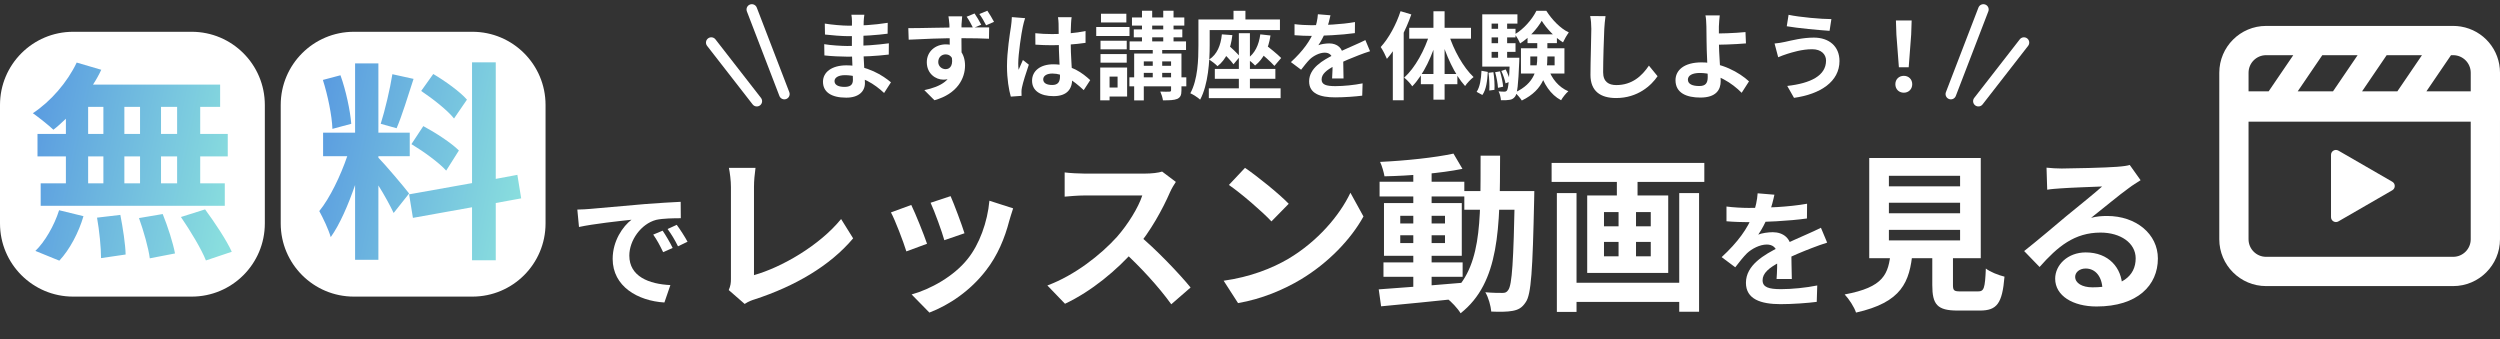
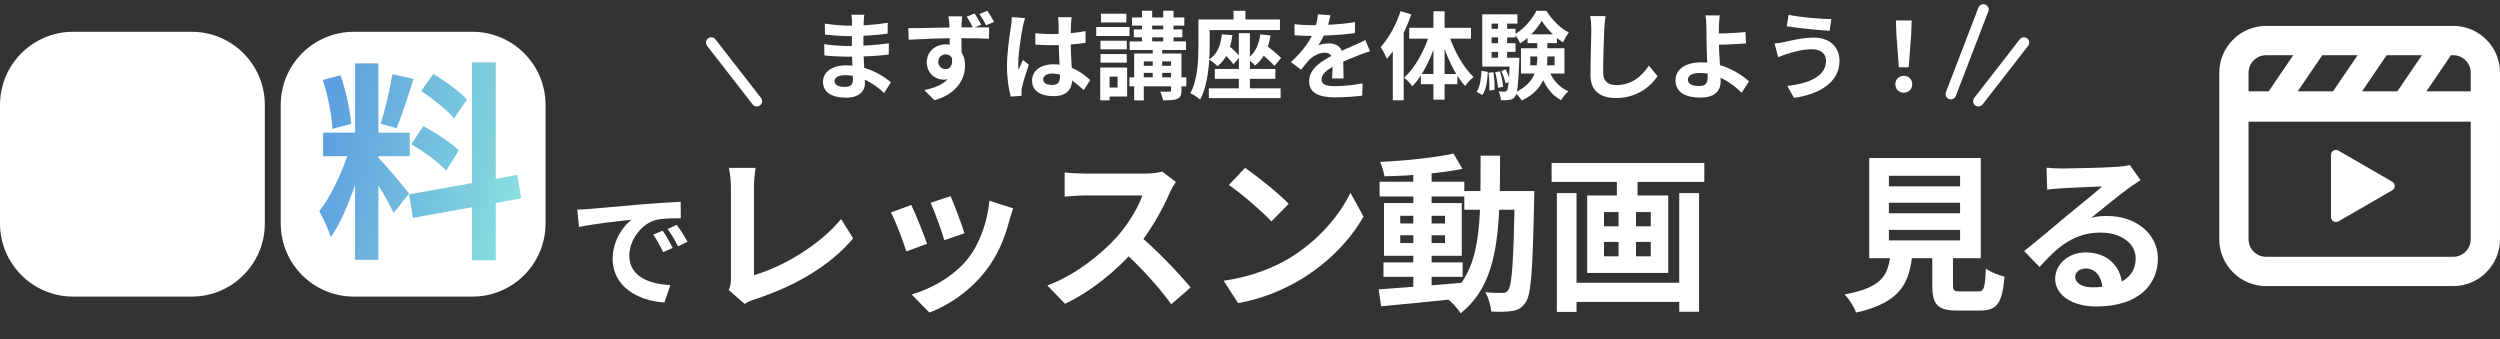
<svg xmlns="http://www.w3.org/2000/svg" width="472" height="64" viewBox="0 0 472 64" fill="none">
  <rect x="0" y="0" width="472" height="64" fill="#333333" stroke="none" />
  <path d="M0 19.812C0 12.184 6.184 6 13.812 6H36.188C43.816 6 50 12.184 50 19.812V42.188C50 49.816 43.816 56 36.188 56H13.812C6.184 56 0 49.816 0 42.188V19.812Z" fill="white" />
  <path d="M53 19.812C53 12.184 59.184 6 66.812 6H89.188C96.816 6 103 12.184 103 19.812V42.188C103 49.816 96.816 56 89.188 56H66.812C59.184 56 53 49.816 53 42.188V19.812Z" fill="white" />
  <path d="M88.16 18.811L85.72 22.372C84.48 20.811 81.72 18.651 79.52 17.172L81.8 13.972C84.04 15.291 86.88 17.331 88.16 18.811ZM77.68 27.212L79.92 23.811C82.24 25.052 85.2 26.971 86.64 28.412L84.24 32.212C82.92 30.732 80 28.611 77.68 27.212ZM74.08 14.011L78.08 14.892C77.04 18.091 75.88 21.892 74.88 24.212L71.88 23.372C72.68 20.852 73.64 16.811 74.08 14.011ZM66.32 23.372L62.76 24.331C62.68 21.852 61.88 17.971 60.96 15.091L64.28 14.211C65.32 17.091 66.12 20.892 66.32 23.372ZM77.24 36.532L74.32 40.212C73.72 38.931 72.6 36.852 71.44 35.011V49.051H67.04V34.931C65.76 38.651 64.16 42.371 62.44 44.772C62.04 43.331 61 41.172 60.28 39.852C62.28 37.411 64.32 33.132 65.56 29.491H61V25.052H67.04V11.972H71.44V25.052H77.36V29.491H71.44V29.771C72.6 30.931 76.4 35.411 77.24 36.532ZM98.4 37.452L93.6 38.331V49.132H89.12V39.132L77.96 41.132L77.24 36.691L89.12 34.572V11.771H93.6V33.772L97.68 33.011L98.4 37.452Z" fill="url(#paint0_linear_667_31082)" />
-   <path d="M33.44 25.291V20.172H30.4V25.291H33.44ZM33.44 34.611V29.532H30.4V34.611H33.44ZM16.64 29.532V34.611H19.52V29.532H16.64ZM26.44 29.532H23.48V34.611H26.44V29.532ZM23.48 25.291H26.44V20.172H23.48V25.291ZM16.64 20.172V25.291H19.52V20.172H16.64ZM12.44 25.291V22.412C11.64 23.172 10.88 23.892 10.08 24.491C9.2 23.651 7.28 22.131 6.2 21.372C9.56 19.172 12.72 15.531 14.48 11.812L19.12 13.171C18.68 14.132 18.16 15.052 17.56 15.972H41.56V20.172H37.8V25.291H43V29.532H37.8V34.611H42.44V38.852H7.68V34.611H12.44V29.532H7.08V25.291H12.44ZM11.2 49.212L6.68 47.371C8.44 45.691 10.24 42.611 11.16 39.691L15.76 40.812C14.88 43.852 13.16 47.132 11.2 49.212ZM18.32 41.092L22.72 40.572C23.2 43.011 23.68 46.172 23.72 48.051L19.08 48.731C19.08 46.812 18.76 43.532 18.32 41.092ZM26.24 41.172L30.72 40.411C31.68 42.772 32.68 45.892 33.04 47.852L28.28 48.772C28.04 46.852 27.12 43.611 26.24 41.172ZM34.16 40.971L38.72 39.532C40.52 41.971 42.76 45.331 43.76 47.532L38.88 49.172C38.04 47.051 35.92 43.532 34.16 40.971Z" fill="url(#paint1_linear_667_31082)" />
-   <path fill-rule="evenodd" clip-rule="evenodd" d="M141.586 0.857C142.101 0.659 142.68 0.916 142.878 1.431L149.02 17.401C149.218 17.916 148.961 18.495 148.446 18.693C147.93 18.891 147.352 18.634 147.153 18.119L141.011 2.149C140.813 1.634 141.07 1.055 141.586 0.857Z" fill="white" />
  <path fill-rule="evenodd" clip-rule="evenodd" d="M133.673 7.254C134.109 6.915 134.737 6.993 135.076 7.429L143.675 18.485C144.014 18.921 143.936 19.549 143.5 19.888C143.064 20.227 142.436 20.149 142.097 19.713L133.498 8.657C133.159 8.221 133.237 7.593 133.673 7.254Z" fill="white" />
  <path d="M358.509 12.696L358.041 6.54L357.951 3.858H360.921L360.831 6.54L360.363 12.696H358.509ZM359.445 17.502C358.509 17.502 357.843 16.836 357.843 15.9C357.843 14.964 358.527 14.316 359.445 14.316C360.345 14.316 361.029 14.964 361.029 15.9C361.029 16.836 360.345 17.502 359.445 17.502Z" fill="white" />
  <path d="M344.757 11.437C344.757 10.249 343.839 9.295 342.147 9.295C340.167 9.295 338.367 9.889 337.467 10.159C336.945 10.321 336.225 10.591 335.721 10.807L335.037 8.215C335.649 8.179 336.405 8.035 336.999 7.909C338.313 7.621 340.329 7.099 342.453 7.099C345.297 7.099 347.295 8.719 347.295 11.527C347.295 15.397 343.713 17.773 338.709 18.475L337.431 16.225C341.895 15.721 344.757 14.263 344.757 11.437ZM337.683 2.797C339.789 3.247 343.875 3.607 345.765 3.607L345.423 5.821C343.317 5.677 339.411 5.317 337.341 4.957L337.683 2.797Z" fill="white" />
  <path d="M324.687 2.904C324.615 3.426 324.561 4.308 324.525 5.01C324.507 5.874 324.525 6.9 324.525 7.926C324.525 9.924 324.867 13.794 324.867 15.306C324.867 16.908 324.039 18.42 321.033 18.42C318.441 18.42 316.335 17.574 316.335 15.144C316.335 13.254 317.955 11.778 321.249 11.778C325.011 11.778 328.377 13.668 330.213 15.36L328.827 17.52C327.045 15.72 324.183 13.776 320.925 13.776C319.521 13.776 318.675 14.244 318.675 15.036C318.675 15.9 319.575 16.242 320.835 16.242C321.987 16.242 322.419 15.72 322.419 14.532C322.419 13.272 322.203 9.636 322.203 7.926C322.203 6.846 322.185 5.784 322.167 5.01C322.149 4.11 322.095 3.336 321.987 2.904H324.687ZM323.319 6.342C324.381 6.342 327.531 6.27 329.547 6.054L329.637 8.196C327.603 8.376 324.435 8.466 323.319 8.466V6.342Z" fill="white" />
  <path d="M303.123 3.048C303.015 3.804 302.925 4.74 302.889 5.46C302.799 7.404 302.673 11.418 302.673 13.65C302.673 15.468 303.753 16.062 305.157 16.062C308.127 16.062 309.999 14.352 311.313 12.39L312.951 14.388C311.781 16.116 309.225 18.51 305.121 18.51C302.169 18.51 300.279 17.214 300.279 14.136C300.279 11.724 300.441 7.008 300.441 5.46C300.441 4.596 300.369 3.732 300.225 3.03L303.123 3.048Z" fill="white" />
  <path d="M288.921 10.662V12.336H293.511V10.662H288.921ZM287.157 9.114H295.365V13.884H287.157V9.114ZM291.081 3.93C290.253 5.37 288.687 7.152 286.995 8.196C286.779 7.674 286.347 6.918 286.005 6.468C287.679 5.514 289.317 3.588 290.073 2.04H291.945C293.007 3.714 294.591 5.37 296.193 6.126C295.815 6.63 295.365 7.404 295.095 7.998C293.565 7.062 291.963 5.37 291.081 3.93ZM290.235 7.224H292.143V10.734C292.143 13.632 291.603 16.908 287.319 18.978C287.049 18.528 286.437 17.826 286.005 17.466C289.785 15.738 290.235 13.056 290.235 10.716V7.224ZM292.323 12.948C292.953 14.838 294.267 16.458 296.103 17.232C295.653 17.61 295.023 18.402 294.735 18.924C292.719 17.862 291.423 15.81 290.685 13.362L292.323 12.948ZM288.399 6.486H293.943V8.142H288.399V6.486ZM280.857 5.442H286.131V7.062H280.857V5.442ZM280.857 8.16H286.131V9.798H280.857V8.16ZM279.849 10.896H286.005V12.57H279.849V10.896ZM282.837 3.714H284.547V11.832H282.837V3.714ZM283.449 13.398L284.277 13.11C284.655 13.83 284.997 14.784 285.141 15.396L284.241 15.738C284.133 15.09 283.791 14.118 283.449 13.398ZM282.279 13.632L283.197 13.47C283.485 14.406 283.737 15.594 283.791 16.368L282.819 16.584C282.783 15.792 282.549 14.568 282.279 13.632ZM281.037 13.74L281.955 13.632C282.135 14.694 282.207 16.08 282.153 16.962L281.181 17.088C281.235 16.17 281.181 14.82 281.037 13.74ZM279.705 13.362L280.893 13.578C280.803 15.252 280.605 16.926 279.867 17.934L278.787 17.34C279.417 16.422 279.633 14.892 279.705 13.362ZM279.849 2.706H286.491V4.452H281.613V12.048H279.849V2.706ZM285.069 10.896H286.851C286.851 10.896 286.851 11.382 286.833 11.616C286.653 15.99 286.473 17.682 286.041 18.24C285.735 18.636 285.411 18.798 284.979 18.852C284.601 18.924 284.007 18.942 283.377 18.924C283.341 18.402 283.179 17.7 282.927 17.25C283.413 17.304 283.809 17.304 284.025 17.304C284.241 17.304 284.367 17.25 284.511 17.088C284.763 16.728 284.925 15.288 285.069 11.202V10.896Z" fill="white" />
  <path d="M264.423 2.112L266.457 2.724C265.395 5.784 263.685 9.042 261.849 11.112C261.651 10.608 261.057 9.402 260.679 8.88C262.191 7.224 263.595 4.668 264.423 2.112ZM262.965 7.08L264.999 5.028L265.017 5.046V18.924H262.965V7.08ZM270.633 2.13H272.739V18.816H270.633V2.13ZM266.061 5.244H277.725V7.296H266.061V5.244ZM268.257 13.974H275.151V15.9H268.257V13.974ZM273.495 6.396C274.449 9.456 276.267 12.714 278.211 14.55C277.707 14.928 276.987 15.666 276.609 16.242C274.629 14.082 272.955 10.392 271.965 6.846L273.495 6.396ZM269.967 6.234L271.515 6.666C270.489 10.392 268.779 14.1 266.637 16.296C266.295 15.774 265.575 15.018 265.107 14.658C267.159 12.822 269.013 9.438 269.967 6.234Z" fill="white" />
  <path d="M251.193 2.886C251.049 3.552 250.815 4.614 250.311 5.91C249.933 6.792 249.411 7.818 248.907 8.538C249.393 8.322 250.347 8.196 250.959 8.196C252.453 8.196 253.587 9.078 253.587 10.752C253.587 11.725 253.641 13.687 253.659 14.82H251.499C251.571 13.975 251.607 12.444 251.589 11.473C251.589 10.32 250.869 9.942 250.113 9.942C249.123 9.942 247.989 10.537 247.305 11.184C246.765 11.725 246.261 12.373 245.649 13.165L243.723 11.725C246.027 9.6 247.413 7.656 248.169 5.676C248.529 4.704 248.763 3.606 248.817 2.688L251.193 2.886ZM244.407 4.56C245.325 4.686 246.657 4.758 247.575 4.758C249.951 4.758 253.209 4.632 255.819 4.164L255.801 6.252C253.263 6.612 249.645 6.774 247.449 6.774C246.711 6.774 245.397 6.738 244.407 6.648V4.56ZM258.663 9.672C258.105 9.834 257.133 10.194 256.521 10.428C255.351 10.879 253.731 11.527 252.039 12.39C250.401 13.236 249.519 14.011 249.519 15.001C249.519 15.991 250.383 16.261 252.129 16.261C253.659 16.261 255.675 16.062 257.259 15.739L257.187 18.061C255.981 18.223 253.785 18.384 252.075 18.384C249.267 18.384 247.161 17.683 247.161 15.361C247.161 12.858 249.735 11.383 251.895 10.303C253.551 9.438 254.685 9.006 255.765 8.502C256.467 8.196 257.097 7.908 257.781 7.566L258.663 9.672Z" fill="white" />
  <path d="M233.895 6.27H235.983V17.592H233.895V6.27ZM229.359 13.02H240.789V14.874H229.359V13.02ZM228.225 16.674H241.779V18.528H228.225V16.674ZM230.691 6.486L232.671 6.63C232.365 9.276 231.483 11.238 229.863 12.498C229.557 12.156 228.729 11.508 228.297 11.238C229.791 10.248 230.475 8.592 230.691 6.486ZM230.439 9.546L231.591 8.268C232.437 8.97 233.571 10.014 234.093 10.68L232.887 12.138C232.383 11.436 231.285 10.32 230.439 9.546ZM237.945 6.486L239.871 6.702C239.493 9.204 238.539 11.13 236.955 12.372C236.667 12.03 235.893 11.382 235.461 11.094C236.919 10.122 237.675 8.502 237.945 6.486ZM237.441 9.528L238.647 8.214C239.673 9.024 241.167 10.212 241.887 10.95L240.609 12.444C239.925 11.67 238.485 10.41 237.441 9.528ZM232.887 2.04H235.137V5.208H232.887V2.04ZM227.415 3.678H241.653V5.676H227.415V3.678ZM226.263 3.678H228.387V8.61C228.387 11.508 228.117 15.972 226.587 18.816C226.191 18.438 225.255 17.826 224.733 17.61C226.155 15.018 226.263 11.238 226.263 8.592V3.678Z" fill="white" />
  <path d="M213.717 3.3H223.599V4.83H213.717V3.3ZM213.267 7.818H223.923V9.438H213.267V7.818ZM213.231 14.604H223.977V16.297H213.231V14.604ZM215.085 12.427H222.285V13.758H215.085V12.427ZM214.059 5.55H223.221V7.044H214.059V5.55ZM215.607 2.022H217.533V8.538H215.607V2.022ZM219.621 2.022H221.565V8.538H219.621V2.022ZM217.641 8.628H219.423V15.613H217.641V8.628ZM221.097 10.104H223.059V17.052C223.059 17.934 222.879 18.384 222.267 18.672C221.655 18.924 220.773 18.942 219.567 18.942C219.495 18.439 219.279 17.755 219.063 17.287C219.765 17.323 220.575 17.323 220.791 17.305C221.025 17.287 221.097 17.233 221.097 17.017V10.104ZM214.131 10.104H221.817V11.598H215.949V18.96H214.131V10.104ZM207.777 7.692H212.727V9.312H207.777V7.692ZM207.867 2.598H212.655V4.236H207.867V2.598ZM207.777 10.213H212.727V11.832H207.777V10.213ZM206.967 5.1H213.249V6.792H206.967V5.1ZM208.767 12.751H212.799V18.223H208.767V16.53H210.999V14.46H208.767V12.751ZM207.723 12.751H209.487V18.942H207.723V12.751Z" fill="white" />
  <path d="M195.465 6.271C196.509 6.379 197.535 6.433 198.633 6.433C200.829 6.433 203.079 6.253 204.951 5.857V8.089C203.061 8.377 200.793 8.521 198.633 8.539C197.571 8.539 196.545 8.503 195.483 8.431L195.465 6.271ZM202.323 3.247C202.269 3.589 202.233 4.021 202.215 4.399C202.179 4.993 202.143 6.235 202.143 7.531C202.143 10.842 202.431 13.182 202.431 14.893C202.431 16.782 201.495 18.151 198.903 18.151C196.401 18.151 194.853 17.125 194.853 15.235C194.853 13.399 196.401 12.139 198.867 12.139C202.251 12.139 204.429 13.831 205.833 15.127L204.609 17.017C202.539 15.091 200.721 13.884 198.687 13.884C197.661 13.884 196.959 14.299 196.959 14.982C196.959 15.72 197.679 16.044 198.651 16.044C199.749 16.044 200.127 15.469 200.127 14.406C200.127 13.165 199.893 10.14 199.893 7.549C199.893 6.181 199.875 4.975 199.857 4.435C199.857 4.147 199.803 3.589 199.749 3.247H202.323ZM193.539 3.427C193.395 3.787 193.179 4.723 193.107 5.047C192.837 6.253 192.243 10.213 192.243 12.012C192.243 12.354 192.261 12.822 192.315 13.182C192.567 12.553 192.873 11.941 193.125 11.329L194.241 12.21C193.737 13.704 193.143 15.523 192.945 16.512C192.891 16.765 192.837 17.16 192.855 17.34C192.855 17.538 192.855 17.845 192.873 18.096L190.839 18.241C190.479 16.998 190.119 14.928 190.119 12.498C190.119 9.781 190.659 6.379 190.875 4.993C190.947 4.489 191.019 3.787 191.037 3.229L193.539 3.427Z" fill="white" />
  <path d="M181.659 3.084C181.623 3.372 181.551 4.344 181.533 4.632C181.497 5.802 181.533 9.474 181.551 10.932L179.319 10.159C179.319 9.042 179.301 5.604 179.247 4.632C179.175 3.912 179.121 3.3 179.067 3.084H181.659ZM171.489 5.316C174.189 5.316 178.923 5.172 181.173 5.172C183.027 5.172 185.745 5.154 186.753 5.172L186.717 7.314C185.583 7.26 183.765 7.206 181.119 7.206C177.843 7.206 174.261 7.35 171.561 7.494L171.489 5.316ZM181.245 10.645C181.245 13.579 180.165 15.037 178.095 15.037C176.691 15.037 174.981 13.938 174.981 11.742C174.981 9.708 176.619 8.376 178.581 8.376C180.957 8.376 182.199 10.123 182.199 12.373C182.199 14.73 180.813 17.701 176.421 18.924L174.513 17.017C177.573 16.369 179.967 15.145 179.967 11.995C179.967 10.842 179.337 10.267 178.527 10.267C177.843 10.267 177.141 10.752 177.141 11.707C177.141 12.517 177.825 13.056 178.527 13.056C179.391 13.056 180.129 12.319 179.571 10.194L181.245 10.645ZM183.999 2.544C184.431 3.192 184.935 4.02 185.259 4.668L183.729 5.298C183.369 4.578 182.973 3.822 182.505 3.156L183.999 2.544ZM186.411 2.022C186.843 2.688 187.347 3.48 187.671 4.128L186.177 4.776C185.799 4.038 185.385 3.282 184.899 2.652L186.411 2.022Z" fill="white" />
  <path d="M163.191 2.778C163.137 3.138 163.083 3.588 163.065 4.056C163.029 4.974 163.011 7.53 163.011 9.042C163.011 11.022 163.299 14.28 163.299 15.702C163.299 17.25 162.129 18.438 159.771 18.438C156.891 18.438 155.379 17.34 155.379 15.432C155.379 13.614 157.053 12.336 159.807 12.336C163.767 12.336 166.719 14.28 168.213 15.54L166.917 17.556C165.207 15.936 162.597 14.19 159.519 14.19C158.259 14.19 157.557 14.676 157.557 15.306C157.557 15.99 158.187 16.404 159.429 16.404C160.383 16.404 161.031 16.134 161.031 15.09C161.031 14.01 160.833 10.788 160.833 9.042C160.833 7.314 160.851 5.028 160.851 4.002C160.851 3.678 160.815 3.12 160.743 2.778H163.191ZM155.721 4.452C156.999 4.668 159.069 4.848 160.167 4.848C162.615 4.848 164.973 4.722 167.601 4.308L167.583 6.36C165.747 6.612 162.885 6.828 160.185 6.828C159.033 6.828 156.945 6.666 155.757 6.522L155.721 4.452ZM155.613 8.34C156.801 8.556 158.997 8.682 159.951 8.682C163.281 8.682 165.603 8.466 167.817 8.178L167.799 10.302C165.315 10.59 163.353 10.698 159.933 10.698C158.871 10.698 156.837 10.608 155.649 10.464L155.613 8.34Z" fill="white" />
  <path fill-rule="evenodd" clip-rule="evenodd" d="M374.822 0.857C374.307 0.659 373.728 0.916 373.53 1.431L367.388 17.401C367.19 17.916 367.447 18.495 367.962 18.693C368.478 18.891 369.056 18.634 369.255 18.119L375.397 2.149C375.595 1.634 375.338 1.055 374.822 0.857Z" fill="white" />
  <path fill-rule="evenodd" clip-rule="evenodd" d="M382.735 7.254C382.299 6.915 381.671 6.993 381.331 7.429L372.733 18.485C372.393 18.921 372.472 19.549 372.908 19.888C373.344 20.227 373.972 20.149 374.311 19.713L382.91 8.657C383.249 8.221 383.171 7.593 382.735 7.254Z" fill="white" />
  <path d="M386.384 31.656C387.28 31.752 388.368 31.816 389.264 31.816C390.992 31.816 397.808 31.656 399.632 31.496C400.976 31.4 401.712 31.272 402.096 31.144L404.144 34.024C403.408 34.504 402.64 34.952 401.936 35.496C400.208 36.712 396.848 39.528 394.8 41.128C395.888 40.84 396.848 40.776 397.84 40.776C403.28 40.776 407.408 44.168 407.408 48.808C407.408 53.864 403.568 57.864 395.824 57.864C391.376 57.864 388.016 55.848 388.016 52.616C388.016 50.024 390.384 47.656 393.776 47.656C398.16 47.656 400.592 50.6 400.688 54.12L396.944 54.6C396.88 52.296 395.664 50.696 393.776 50.696C392.592 50.696 391.792 51.432 391.792 52.264C391.792 53.448 393.104 54.248 395.056 54.248C400.464 54.248 403.216 52.2 403.216 48.776C403.216 45.864 400.336 43.912 396.592 43.912C391.664 43.912 388.496 46.536 385.072 50.408L382.16 47.4C384.432 45.608 388.304 42.344 390.16 40.776C391.952 39.304 395.312 36.616 396.88 35.208C395.248 35.272 390.832 35.432 389.104 35.56C388.24 35.624 387.248 35.688 386.512 35.816L386.384 31.656Z" fill="white" />
  <path d="M356.624 38.28V40.264H370.064V38.28H356.624ZM356.624 43.4V45.384H370.064V43.4H356.624ZM356.624 33.192V35.176H370.064V33.192H356.624ZM352.912 29.832H373.968V48.744H352.912V29.832ZM364.816 46.152H368.72V53.832C368.72 54.856 368.944 55.016 370.096 55.016C370.64 55.016 372.784 55.016 373.456 55.016C374.576 55.016 374.768 54.472 374.928 50.696C375.696 51.336 377.392 51.976 378.448 52.232C378.032 57.32 377.008 58.632 373.808 58.632C373.008 58.632 370.32 58.632 369.584 58.632C365.744 58.632 364.816 57.48 364.816 53.832V46.152ZM356.976 47.464H361.104C360.56 53.288 359.056 57.064 350.416 59.016C350.096 57.992 349.072 56.424 348.272 55.592C355.696 54.216 356.56 51.752 356.976 47.464Z" fill="white" />
-   <path d="M335.008 36.76C334.816 37.648 334.504 39.064 333.832 40.792C333.328 41.968 332.632 43.336 331.96 44.296C332.608 44.008 333.88 43.84 334.696 43.84C336.688 43.84 338.2 45.016 338.2 47.248C338.2 48.544 338.272 51.16 338.296 52.672H335.416C335.512 51.544 335.56 49.504 335.536 48.208C335.536 46.672 334.576 46.168 333.568 46.168C332.248 46.168 330.736 46.96 329.824 47.824C329.104 48.544 328.432 49.408 327.616 50.464L325.048 48.544C328.12 45.712 329.968 43.12 330.976 40.48C331.456 39.184 331.768 37.72 331.84 36.496L335.008 36.76ZM325.96 38.992C327.184 39.16 328.96 39.256 330.184 39.256C333.352 39.256 337.696 39.088 341.176 38.464L341.152 41.248C337.768 41.728 332.944 41.944 330.016 41.944C329.032 41.944 327.28 41.896 325.96 41.776V38.992ZM344.968 45.808C344.224 46.024 342.928 46.504 342.112 46.816C340.552 47.416 338.392 48.28 336.136 49.432C333.952 50.56 332.776 51.592 332.776 52.912C332.776 54.232 333.928 54.592 336.256 54.592C338.296 54.592 340.984 54.328 343.096 53.896L343 56.992C341.392 57.208 338.464 57.424 336.184 57.424C332.44 57.424 329.632 56.488 329.632 53.392C329.632 50.056 333.064 48.088 335.944 46.648C338.152 45.496 339.664 44.92 341.104 44.248C342.04 43.84 342.88 43.456 343.792 43L344.968 45.808Z" fill="white" />
  <path d="M296.048 53.384H318.512V57H296.048V53.384ZM292.944 30.76H321.776V34.344H292.944V30.76ZM293.936 36.456H297.648V58.888H293.936V36.456ZM317.04 36.456H320.784V58.856H317.04V36.456ZM305.264 31.784H309.168V38.344H305.264V31.784ZM305.584 38.376H308.88V50.312H305.584V38.376ZM302.832 45.672V48.392H311.664V45.672H302.832ZM302.832 40.04V42.728H311.664V40.04H302.832ZM299.664 36.904H314.96V51.528H299.664V36.904Z" fill="white" />
  <path d="M261.2 49.544H276.144V52.264H261.2V49.544ZM260.464 34.312H276.464V37.096H260.464V34.312ZM266.832 32.04H270.288V54.984H266.832V32.04ZM260.304 54.632C264.272 54.344 270.384 53.896 276.144 53.384L276.176 56.296C270.736 56.872 264.912 57.448 260.752 57.832L260.304 54.632ZM264.368 44.424V45.896H272.816V44.424H264.368ZM264.368 40.744V42.184H272.816V40.744H264.368ZM261.296 38.344H275.984V48.296H261.296V38.344ZM274.416 29L276.112 31.88C272.016 32.712 266.192 33.192 261.392 33.288C261.264 32.52 260.912 31.304 260.56 30.568C265.328 30.344 270.896 29.768 274.416 29ZM276.464 36.072H287.536V39.592H276.464V36.072ZM286 36.072H289.68C289.68 36.072 289.648 37.32 289.648 37.768C289.36 50.952 289.104 55.624 288.048 57.064C287.344 58.152 286.608 58.504 285.552 58.696C284.56 58.888 283.056 58.888 281.552 58.824C281.456 57.768 281.04 56.2 280.432 55.176C281.808 55.304 283.024 55.304 283.664 55.304C284.144 55.304 284.464 55.208 284.752 54.76C285.488 53.8 285.744 49.288 286 36.904V36.072ZM279.536 29.384H283.216C283.184 43.048 283.152 53.32 275.76 59.144C275.216 58.216 273.968 56.904 273.104 56.264C279.856 51.112 279.504 42.152 279.536 29.384Z" fill="white" />
  <path d="M235.056 31.689C237.264 33.193 241.424 36.52 243.312 38.472L240.048 41.8C238.384 40.008 234.352 36.52 232.016 34.92L235.056 31.689ZM231.024 53.001C236.048 52.297 240.176 50.664 243.28 48.84C248.752 45.577 252.912 40.712 254.96 36.392L257.424 40.873C255.024 45.224 250.768 49.641 245.616 52.745C242.352 54.697 238.224 56.456 233.744 57.224L231.024 53.001Z" fill="white" />
  <path d="M222 34.344C221.744 34.696 221.168 35.656 220.88 36.328C219.568 39.368 217.2 43.72 214.448 46.92C210.864 51.048 206.032 55.016 201.072 57.352L197.744 53.896C202.928 51.976 207.856 48.072 210.864 44.744C212.976 42.344 214.928 39.176 215.664 36.904C214.32 36.904 206.16 36.904 204.784 36.904C203.472 36.904 201.712 37.064 201.008 37.128V32.552C201.872 32.68 203.856 32.776 204.784 32.776C206.48 32.776 214.672 32.776 216.08 32.776C217.488 32.776 218.736 32.616 219.408 32.392L222 34.344ZM214.864 44.264C218.16 46.952 222.704 51.72 224.784 54.28L221.136 57.448C218.768 54.152 215.28 50.344 211.856 47.24L214.864 44.264Z" fill="white" />
  <path d="M179.472 37.032C180.08 38.376 181.648 42.568 182.096 44.04L178.288 45.352C177.872 43.816 176.464 39.944 175.696 38.28L179.472 37.032ZM191.28 39.336C190.928 40.392 190.736 41.064 190.544 41.704C189.712 44.936 188.336 48.264 186.16 51.048C183.184 54.92 179.216 57.576 175.472 59.016L172.112 55.592C175.6 54.632 180.08 52.2 182.704 48.872C184.88 46.184 186.448 41.928 186.8 37.896L191.28 39.336ZM172.048 38.696C172.848 40.328 174.416 44.232 175.024 46.024L171.12 47.464C170.608 45.768 168.976 41.48 168.208 40.104L172.048 38.696Z" fill="white" />
  <path d="M137.584 54.761C137.936 53.961 138 53.416 138 52.681C138 50.248 138 38.889 138 35.304C138 34.12 137.808 32.584 137.616 31.689H142.64C142.48 32.904 142.352 34.089 142.352 35.304C142.352 38.856 142.352 49.513 142.352 51.944C147.568 50.472 154.704 46.377 158.8 41.352L161.072 45.001C156.688 50.217 150.032 54.056 142.48 56.52C142.064 56.648 141.36 56.873 140.592 57.385L137.584 54.761Z" fill="white" />
  <path d="M109 39.568C109.936 39.544 110.896 39.495 111.352 39.447C113.344 39.255 117.304 38.919 121.696 38.535C124.192 38.343 126.808 38.175 128.512 38.103L128.536 41.2C127.24 41.2 125.176 41.224 123.88 41.511C121 42.279 118.816 45.4 118.816 48.255C118.816 52.191 122.512 53.632 126.568 53.824L125.44 57.111C120.424 56.8 115.672 54.087 115.672 48.88C115.672 45.447 117.616 42.712 119.224 41.487C116.992 41.727 112.072 42.255 109.312 42.855L109 39.568ZM125.104 43.551C125.68 44.392 126.544 45.855 127 46.816L125.2 47.608C124.576 46.312 124.072 45.352 123.328 44.295L125.104 43.551ZM127.768 42.447C128.392 43.288 129.304 44.703 129.808 45.639L128.008 46.504C127.36 45.208 126.808 44.295 126.04 43.239L127.768 42.447Z" fill="white" />
  <path d="M464.616 5.013C464.122 4.932 463.646 4.893 463.16 4.893H427.841C422.968 4.893 419.002 8.859 419.002 13.733V17.449H419V45.173C419 50.047 422.965 54.013 427.838 54.013H463.159C468.033 54.013 471.998 50.047 471.998 45.173V22.77H472V13.733C472 9.394 468.896 5.728 464.616 5.013ZM445.115 10.423L440.473 17.244H436.172L433.809 17.24L438.451 10.418H442.725L445.115 10.423ZM457.264 10.423L452.622 17.244H448.322L445.96 17.24L450.602 10.418H454.875L457.264 10.423ZM424.525 22.974H466.225L466.473 22.974V45.173C466.473 47.001 464.986 48.488 463.159 48.488H427.838C426.011 48.488 424.525 47.001 424.525 45.173V22.974ZM466.475 17.244H461.076L458.109 17.24L462.752 10.418H463.16C464.987 10.418 466.475 11.905 466.475 13.733V17.231V17.244ZM432.967 10.423L428.319 17.244H424.527V13.733C424.527 11.905 426.013 10.418 427.841 10.418H431.131L432.967 10.423Z" fill="white" />
  <path d="M441.488 41.799L451.667 35.922C452.287 35.564 452.287 34.669 451.667 34.312L441.488 28.434C440.868 28.077 440.094 28.524 440.094 29.24V40.993C440.094 41.709 440.869 42.157 441.488 41.799Z" fill="white" />
  <defs>
    <linearGradient id="paint0_linear_667_31082" x1="60.28" y1="16.255" x2="103.433" y2="25.411" gradientUnits="userSpaceOnUse">
      <stop stop-color="#599AE0" />
      <stop offset="0.942" stop-color="#89DEDE" />
    </linearGradient>
    <linearGradient id="paint1_linear_667_31082" x1="6.2" y1="16.299" x2="48.776" y2="25.191" gradientUnits="userSpaceOnUse">
      <stop stop-color="#599AE0" />
      <stop offset="0.942" stop-color="#89DEDE" />
    </linearGradient>
  </defs>
</svg>